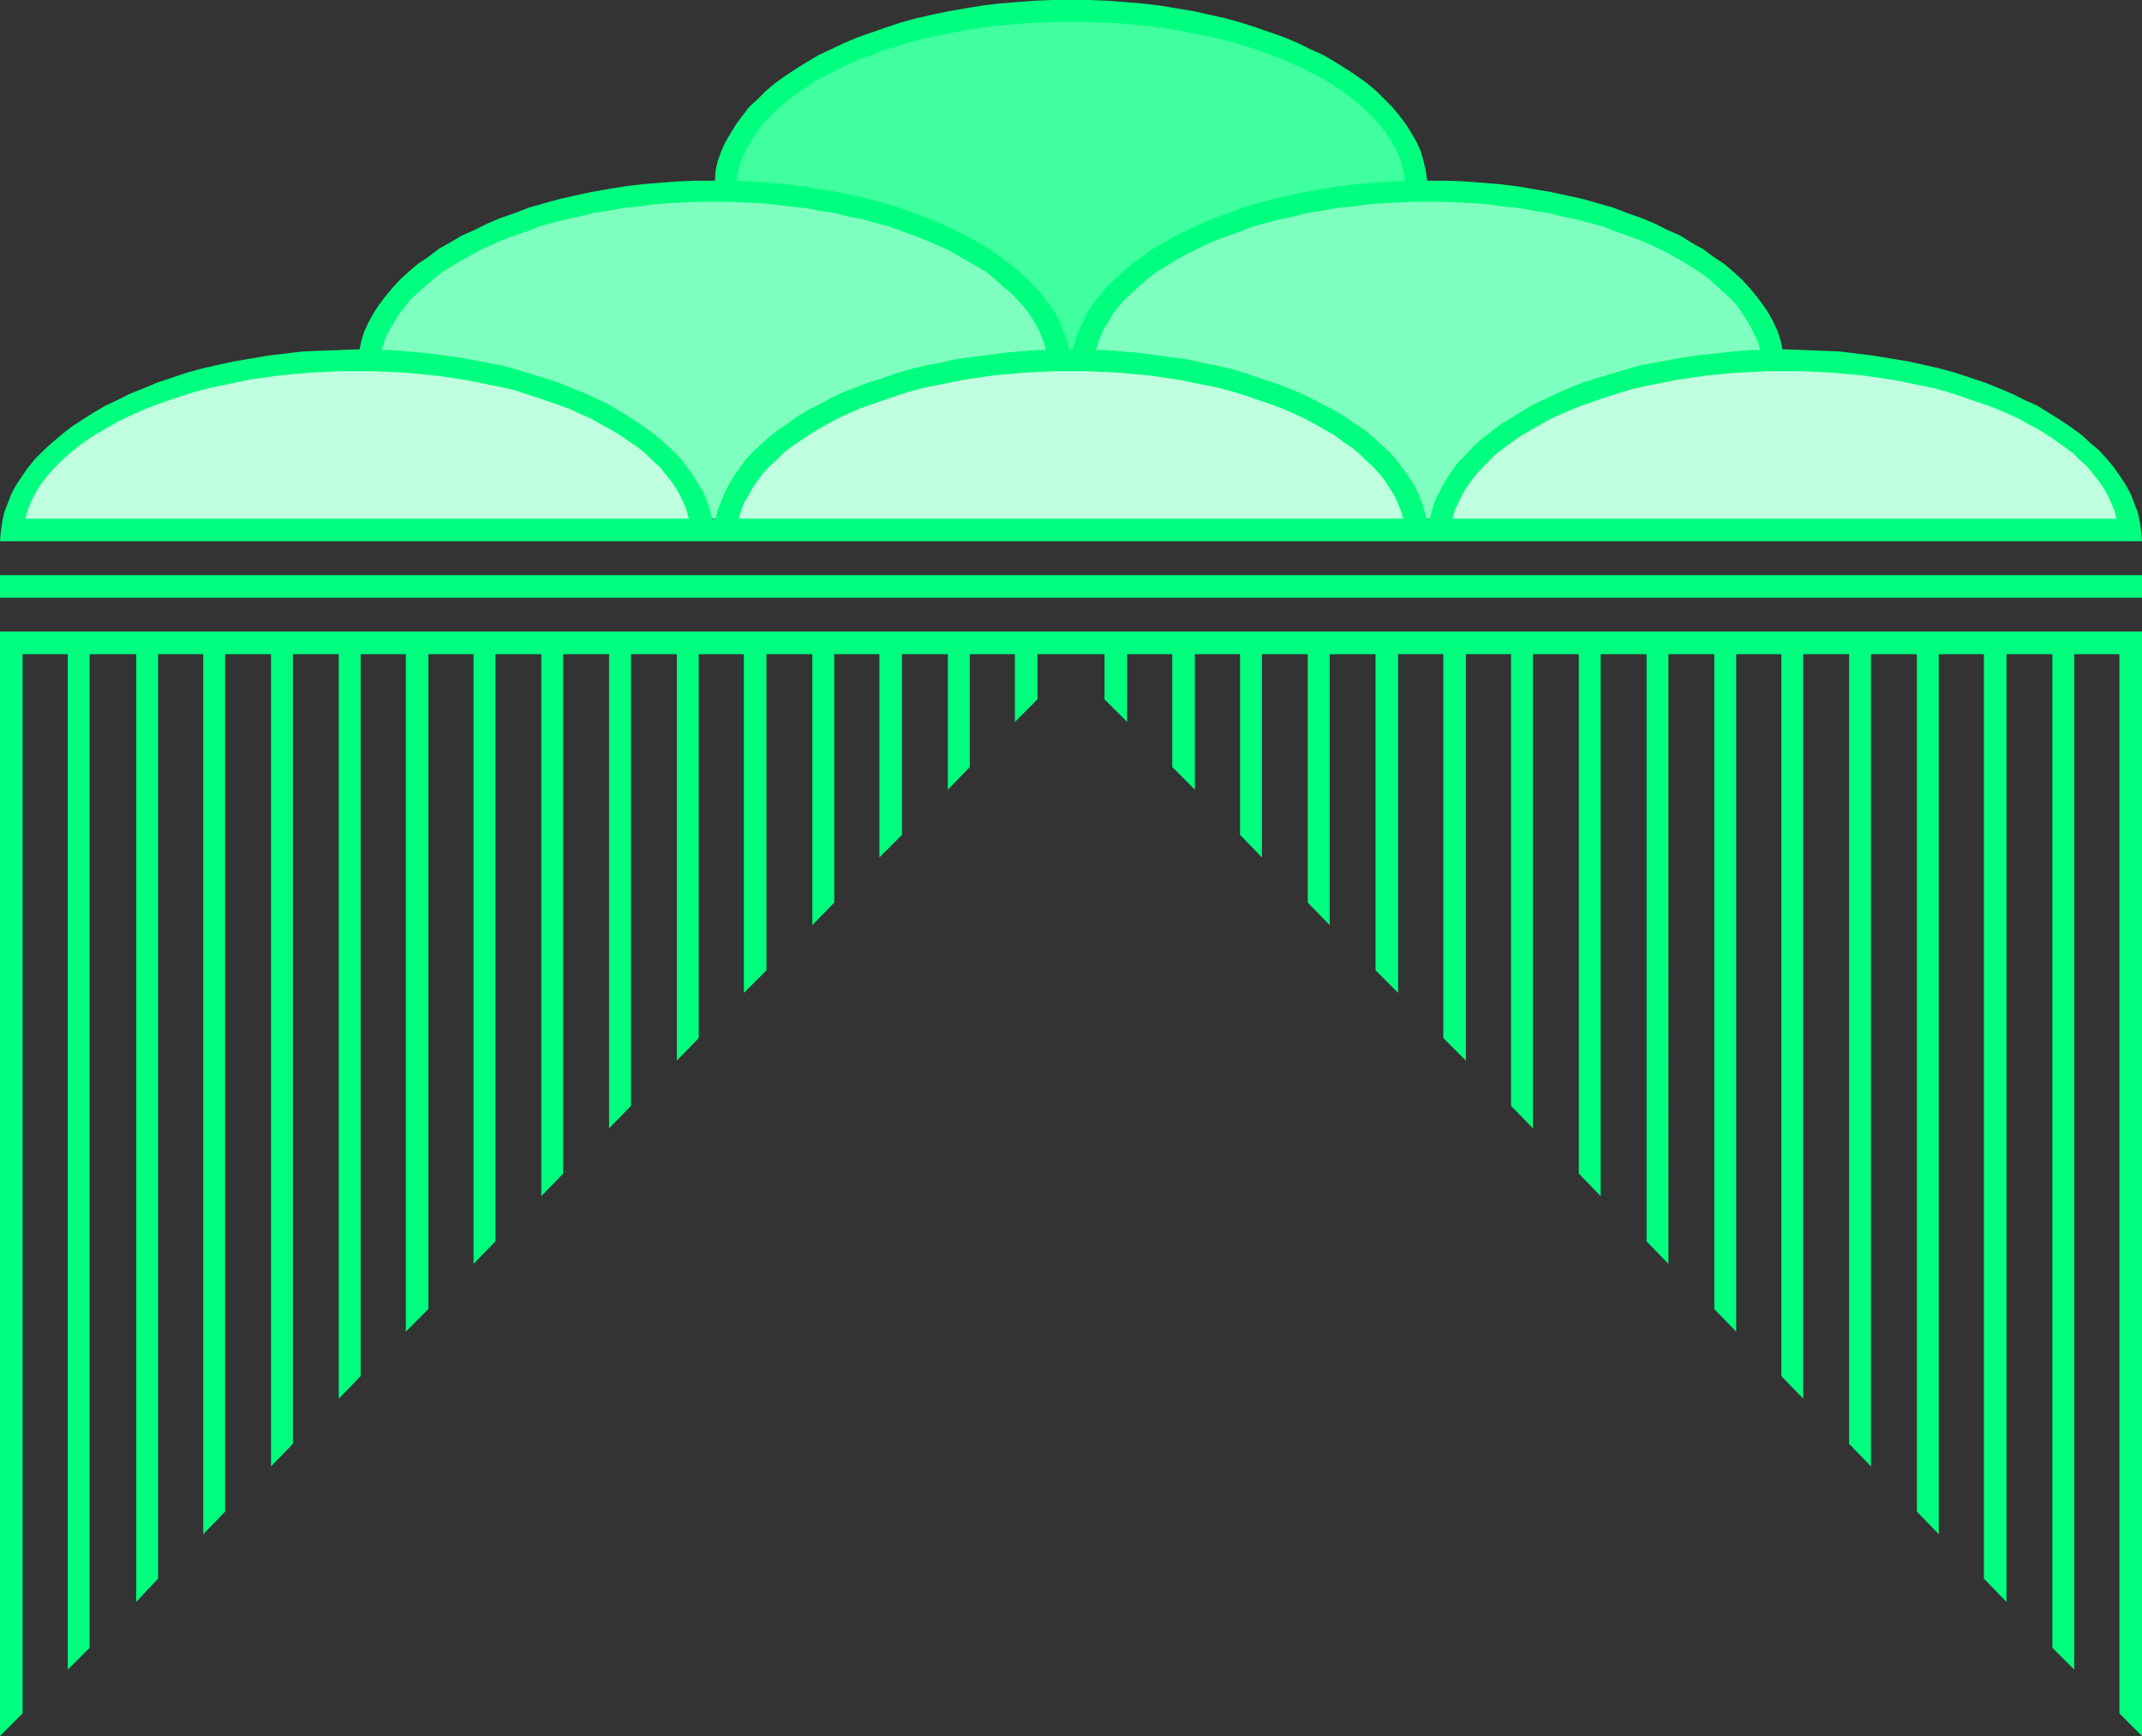
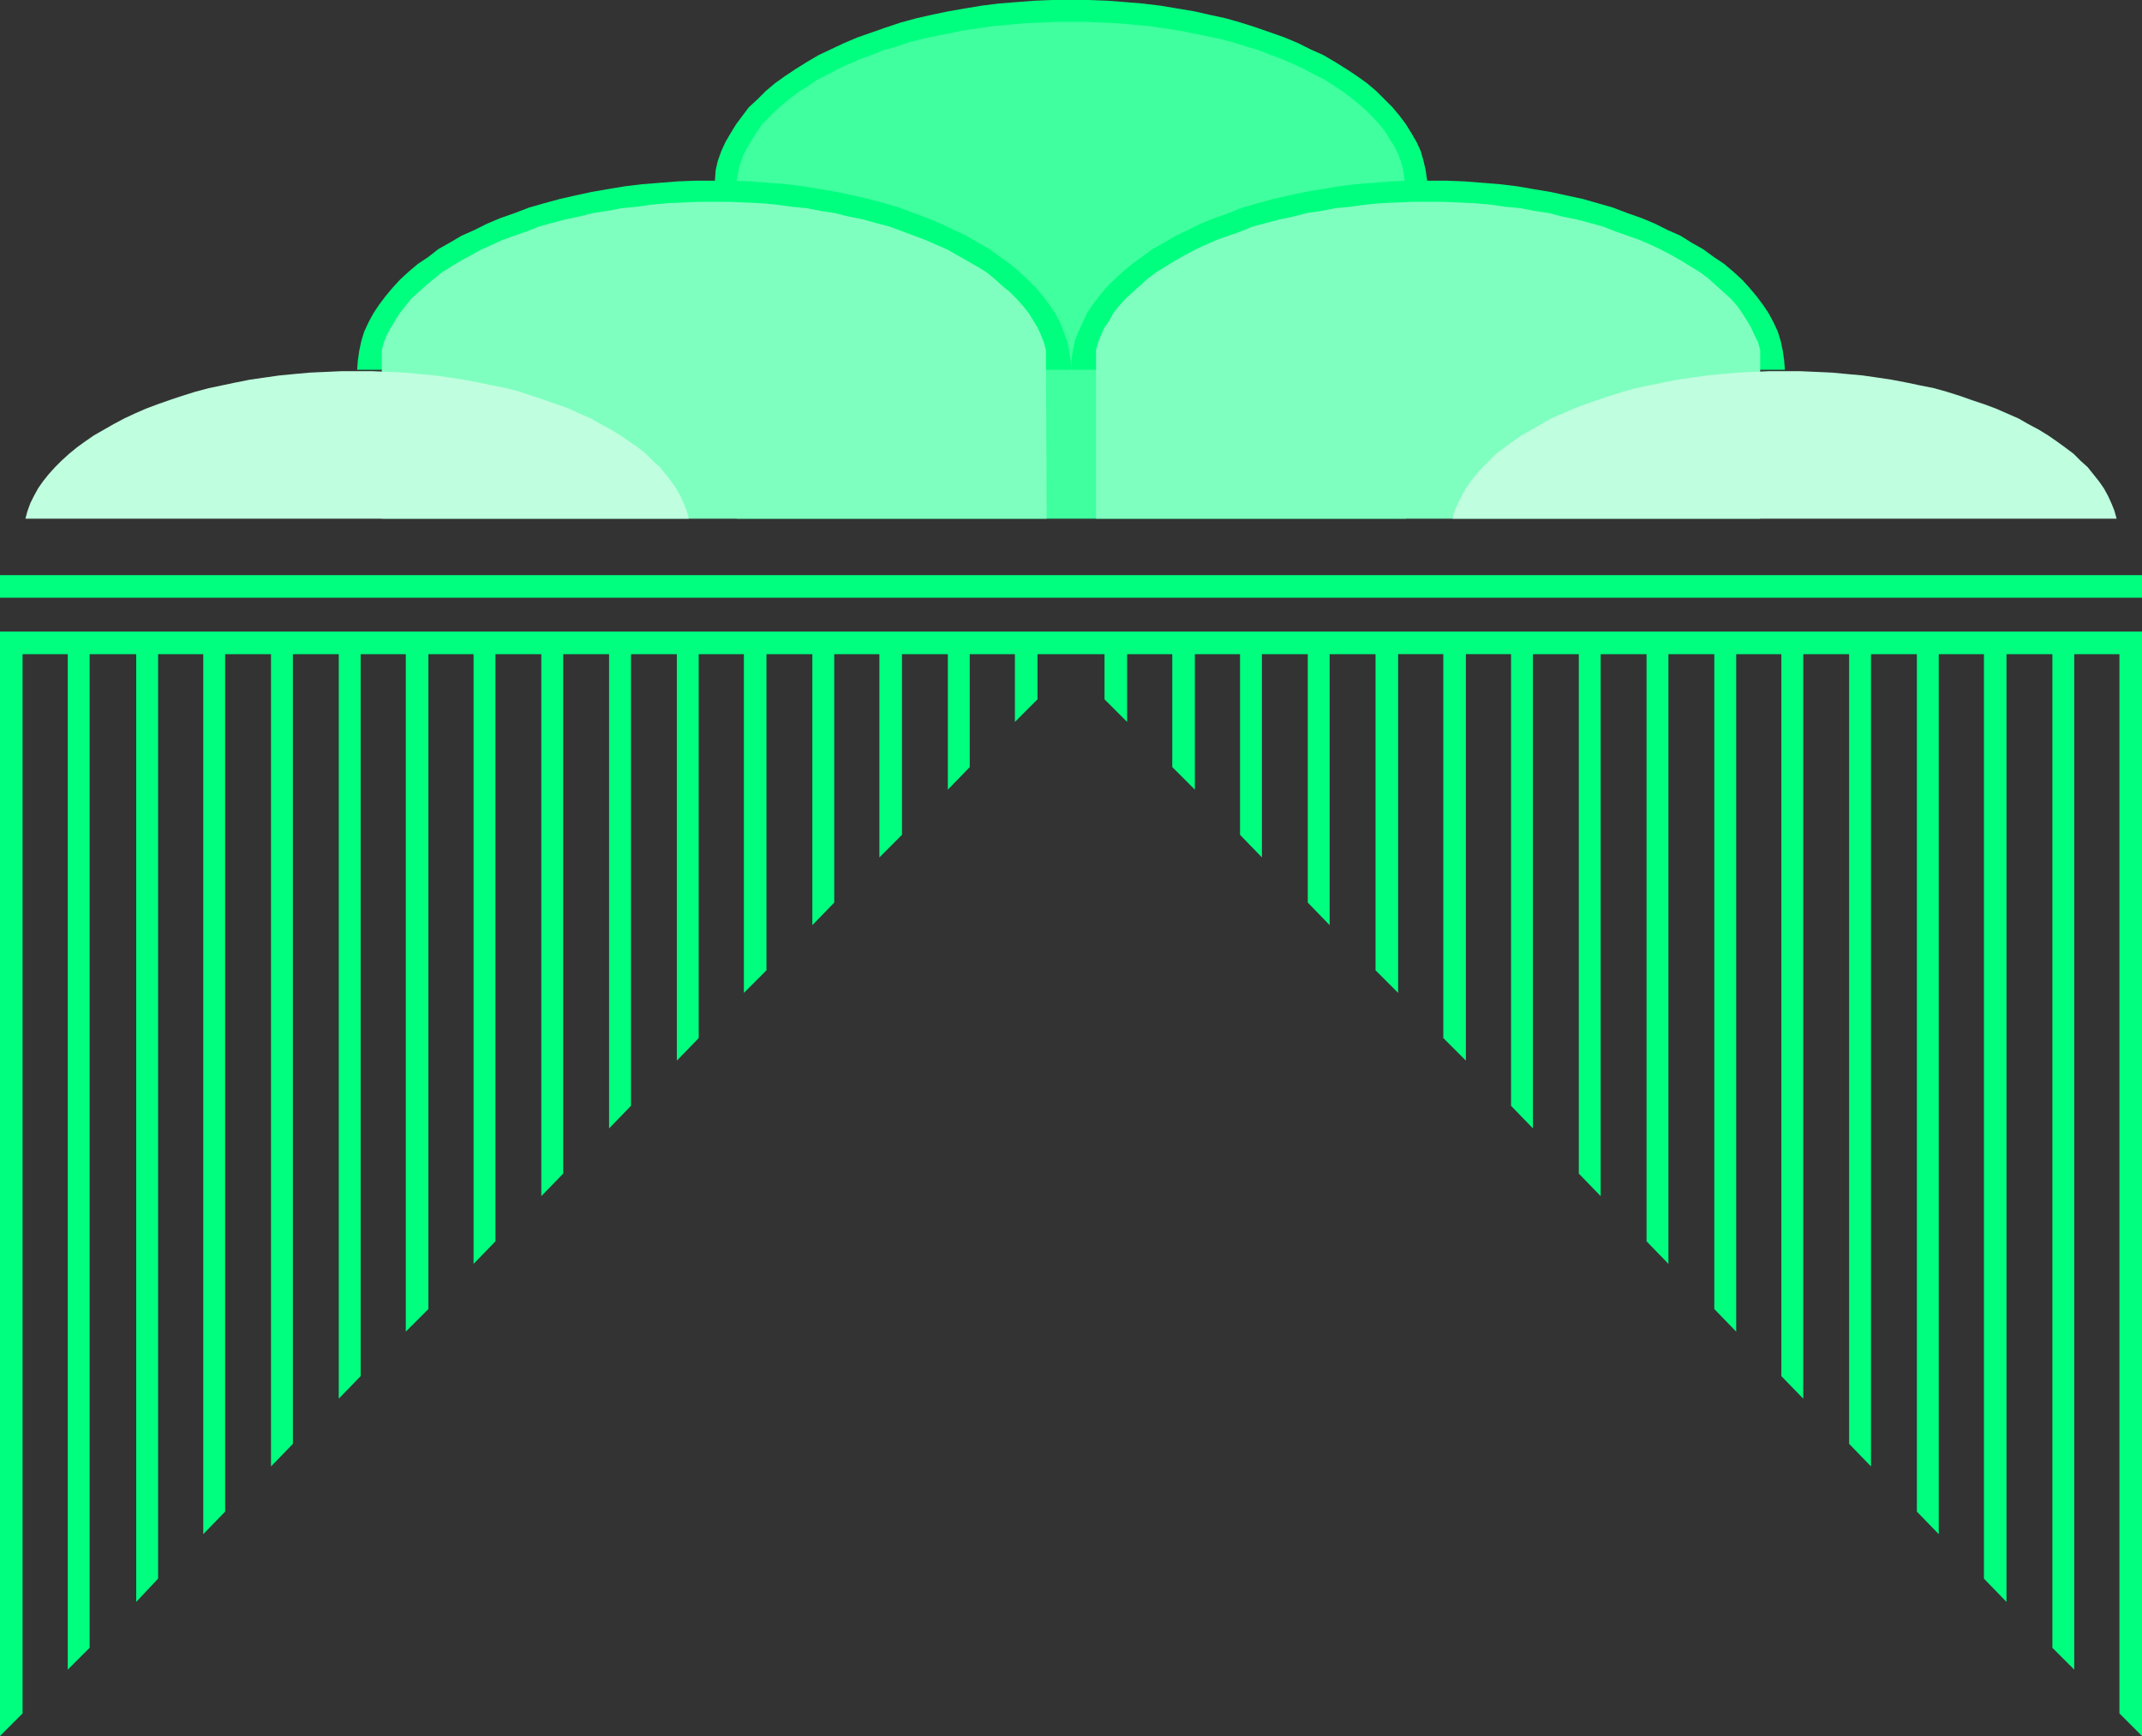
<svg xmlns="http://www.w3.org/2000/svg" xmlns:ns1="http://sodipodi.sourceforge.net/DTD/sodipodi-0.dtd" xmlns:ns2="http://www.inkscape.org/namespaces/inkscape" version="1.0" width="129.766mm" height="105.162mm" id="svg12" ns1:docname="Rain 30.wmf">
  <rect width="100%" height="100%" fill="#333333" stroke="none" />
  <ns1:namedview id="namedview12" pagecolor="#ffffff" bordercolor="#000000" borderopacity="0.25" ns2:showpageshadow="2" ns2:pageopacity="0.0" ns2:pagecheckerboard="0" ns2:deskcolor="#d1d1d1" ns2:document-units="mm" />
  <defs id="defs1">
    <pattern id="WMFhbasepattern" patternUnits="userSpaceOnUse" width="6" height="6" x="0" y="0" />
  </defs>
  <path style="fill:#00ff7f;fill-opacity:1;fill-rule:evenodd;stroke:none" d="m 326.916,43.462 -0.162,-2.262 -0.323,-2.262 -0.485,-2.1 -0.646,-2.262 -0.97,-2.1 -1.131,-1.939 -1.293,-2.1 -1.454,-1.939 -1.616,-1.939 -1.778,-1.777 -1.939,-1.939 -2.101,-1.777 -2.262,-1.616 -2.424,-1.616 -2.586,-1.616 -2.747,-1.616 -2.909,-1.293 -2.909,-1.454 -3.07,-1.293 -3.232,-1.131 -3.232,-1.131 -3.555,-1.131 -3.394,-0.969 -3.717,-0.808 -3.555,-0.808 -3.878,-0.646 -3.878,-0.646 -4.04,-0.485 -3.878,-0.323 -4.202,-0.323 L 249.349,0 h -4.04 -4.363 l -4.04,0.162 -4.202,0.323 -4.04,0.323 -3.878,0.485 -3.878,0.646 -3.717,0.646 -3.878,0.808 -3.555,0.808 -3.555,0.969 -3.394,1.131 -3.232,1.131 -3.232,1.131 -3.07,1.293 -3.07,1.454 -2.747,1.293 -2.747,1.616 -2.586,1.616 -2.424,1.616 -2.262,1.616 -2.101,1.777 -1.939,1.939 -1.939,1.777 -1.454,1.939 -1.454,1.939 -1.293,2.1 -1.131,1.939 -0.97,2.1 -0.808,2.262 -0.485,2.1 -0.162,2.262 -0.162,2.262 z" id="path1" />
  <path style="fill:#3fff9f;fill-opacity:1;fill-rule:evenodd;stroke:none" d="m 321.907,43.462 -0.323,-2.424 -0.323,-2.262 -0.485,-1.777 -0.646,-1.777 -0.808,-1.616 -1.131,-1.777 -0.97,-1.616 -1.293,-1.616 -1.454,-1.616 -1.616,-1.616 -1.616,-1.454 -1.778,-1.454 -1.939,-1.454 -1.939,-1.293 -2.262,-1.454 -2.262,-1.131 -2.424,-1.293 -2.424,-1.131 -2.586,-1.131 -2.586,-0.969 -2.909,-1.131 -2.747,-0.808 -3.07,-0.969 -3.07,-0.808 -3.07,-0.646 -3.232,-0.646 -3.232,-0.646 -3.232,-0.485 -3.394,-0.485 -3.555,-0.323 -3.555,-0.323 -3.555,-0.162 -3.555,-0.162 h -3.555 -3.717 l -3.555,0.162 -3.555,0.162 -3.555,0.323 -3.555,0.323 -3.232,0.485 -3.394,0.485 -3.232,0.646 -3.232,0.646 -3.07,0.646 -3.07,0.808 -2.909,0.969 -2.909,0.808 -2.747,1.131 -2.747,0.969 -2.586,1.131 -2.424,1.131 -2.424,1.293 -2.262,1.131 -2.101,1.454 -2.101,1.293 -1.939,1.454 -1.778,1.454 -1.616,1.454 -1.616,1.616 -1.454,1.454 -1.131,1.616 -1.131,1.777 -0.97,1.616 -0.97,1.777 -0.646,1.616 -0.485,1.777 -0.485,2.424 v 2.424 75.292 h 153.197 z" id="path2" />
  <path style="fill:#00ff7f;fill-opacity:1;fill-rule:evenodd;stroke:none" d="m 245.309,84.663 -0.162,-2.1 -0.323,-2.262 -0.485,-2.262 -0.808,-2.1 -0.808,-2.1 -1.131,-2.1 -1.293,-1.939 -1.454,-1.939 -1.616,-1.939 -1.939,-1.939 -1.939,-1.777 -2.101,-1.777 -2.262,-1.616 -2.424,-1.777 -2.586,-1.454 -2.747,-1.616 -2.747,-1.293 -3.07,-1.454 -3.07,-1.293 -3.07,-1.131 -3.394,-1.293 -3.394,-0.969 -3.555,-0.969 -3.555,-0.808 -3.717,-0.808 -3.878,-0.646 -3.878,-0.646 -3.878,-0.485 -4.04,-0.323 -4.202,-0.323 -4.04,-0.162 h -4.202 -4.202 l -4.202,0.162 -4.04,0.323 -4.04,0.323 -4.04,0.485 -3.878,0.646 -3.717,0.646 -3.717,0.808 -3.555,0.808 -3.555,0.969 -3.394,0.969 -3.394,1.293 -3.232,1.131 -3.07,1.293 -2.909,1.454 -2.909,1.293 -2.747,1.616 -2.586,1.454 -2.262,1.777 -2.424,1.616 -2.101,1.777 -1.939,1.777 -1.778,1.939 -1.616,1.939 -1.454,1.939 -1.293,1.939 -1.131,2.1 -0.97,2.1 -0.646,2.1 -0.485,2.262 -0.323,2.262 -0.162,2.1 z" id="path3" />
  <path style="fill:#00ff7f;fill-opacity:1;fill-rule:evenodd;stroke:none" d="m 408.686,84.663 -0.162,-2.1 -0.323,-2.262 -0.485,-2.262 -0.646,-2.1 -0.97,-2.1 -1.131,-2.1 -1.293,-1.939 -1.454,-1.939 -1.616,-1.939 -1.778,-1.939 -1.939,-1.777 -2.101,-1.777 -2.424,-1.616 -2.424,-1.777 -2.586,-1.454 -2.586,-1.616 -2.909,-1.293 -2.909,-1.454 -3.07,-1.293 -3.232,-1.131 -3.394,-1.293 -3.394,-0.969 -3.394,-0.969 -3.717,-0.808 -3.717,-0.808 -3.878,-0.646 -3.717,-0.646 -4.04,-0.485 -4.04,-0.323 -4.04,-0.323 -4.202,-0.162 h -4.202 -4.202 l -4.202,0.162 -4.04,0.323 -4.04,0.323 -3.878,0.485 -3.878,0.646 -3.878,0.646 -3.717,0.808 -3.555,0.808 -3.555,0.969 -3.394,0.969 -3.232,1.293 -3.232,1.131 -3.232,1.293 -2.909,1.454 -2.747,1.293 -2.747,1.616 -2.586,1.454 -2.424,1.777 -2.262,1.616 -2.101,1.777 -1.939,1.777 -1.939,1.939 -1.616,1.939 -1.454,1.939 -1.293,1.939 -0.97,2.1 -0.97,2.1 -0.808,2.1 -0.485,2.262 -0.323,2.262 v 2.1 z" id="path4" />
  <path style="fill:#7fffbf;fill-opacity:1;fill-rule:evenodd;stroke:none" d="m 239.491,80.139 -0.485,-1.777 -0.646,-1.616 -0.808,-1.777 -0.97,-1.616 -1.131,-1.777 -1.293,-1.616 -1.454,-1.616 -1.454,-1.454 -1.778,-1.454 -1.778,-1.616 -1.778,-1.454 -2.101,-1.293 -2.262,-1.293 -2.262,-1.293 -2.262,-1.293 -2.586,-1.131 -2.586,-1.131 -2.586,-0.969 -5.656,-2.1 -3.07,-0.808 -2.909,-0.808 -3.232,-0.646 -3.232,-0.808 -3.232,-0.485 -3.232,-0.646 -3.394,-0.323 -3.555,-0.485 -3.394,-0.323 -3.555,-0.162 -3.717,-0.162 h -3.555 -3.717 l -3.555,0.162 -3.555,0.162 -3.555,0.323 -3.394,0.485 -3.394,0.323 -3.394,0.646 -3.232,0.485 -3.232,0.808 -3.07,0.646 -3.07,0.808 -2.909,0.808 -2.909,1.131 -2.747,0.969 -2.747,0.969 -2.424,1.131 -2.586,1.131 -2.262,1.293 -2.424,1.293 -2.101,1.293 -2.101,1.293 -1.778,1.454 -1.939,1.616 -1.616,1.454 -1.616,1.454 -1.293,1.616 -1.293,1.616 -1.131,1.777 -0.97,1.616 -0.97,1.777 -0.646,1.616 -0.485,1.777 V 118.754 H 239.653 Z" id="path5" />
  <path style="fill:#7fffbf;fill-opacity:1;fill-rule:evenodd;stroke:none" d="m 403.03,80.139 -0.485,-1.777 -0.808,-1.616 -0.808,-1.777 -0.97,-1.616 -1.131,-1.777 -1.131,-1.616 -1.454,-1.616 -1.616,-1.454 -1.616,-1.454 -1.778,-1.616 -1.939,-1.454 -2.101,-1.293 -2.101,-1.293 -2.262,-1.293 -2.424,-1.293 -2.424,-1.131 -2.586,-1.131 -2.747,-0.969 -2.747,-0.969 -2.909,-1.131 -2.909,-0.808 -3.07,-0.808 -3.232,-0.646 -3.07,-0.808 -3.232,-0.485 -3.394,-0.646 -3.394,-0.323 -3.394,-0.485 -3.555,-0.323 -3.555,-0.162 -3.717,-0.162 h -3.555 -3.555 l -3.717,0.162 -3.555,0.162 -3.394,0.323 -3.555,0.485 -3.394,0.323 -3.232,0.646 -3.394,0.485 -3.07,0.808 -3.07,0.646 -3.07,0.808 -3.07,0.808 -2.747,1.131 -2.747,0.969 -2.747,0.969 -2.586,1.131 -2.424,1.131 -2.424,1.293 -2.262,1.293 -2.101,1.293 -2.101,1.293 -1.939,1.454 -1.778,1.616 -1.616,1.454 -1.616,1.454 -1.454,1.616 -1.293,1.616 -0.97,1.777 -1.131,1.616 -0.808,1.777 -0.646,1.616 -0.485,1.777 v 38.615 h 152.065 z" id="path6" />
-   <path style="fill:#00ff7f;fill-opacity:1;fill-rule:evenodd;stroke:none" d="m 490.455,123.924 -0.162,-2.1 -0.323,-2.262 -0.485,-2.262 -0.808,-2.1 -0.808,-2.1 -1.131,-2.1 -1.293,-1.939 -1.454,-2.1 -1.616,-1.939 -1.778,-1.939 -2.101,-1.777 -1.939,-1.777 -2.424,-1.777 -2.424,-1.616 -2.586,-1.616 -2.586,-1.616 -2.909,-1.293 -2.909,-1.454 -3.07,-1.293 -3.232,-1.293 -3.394,-1.131 -3.394,-1.131 -3.555,-0.969 -3.555,-0.808 -3.717,-0.808 -3.878,-0.646 -3.878,-0.646 -3.878,-0.485 -4.04,-0.485 -4.04,-0.162 -4.202,-0.162 -4.202,-0.162 -3.878,0.162 h -3.878 l -3.878,0.323 -7.595,0.808 -3.555,0.485 -3.555,0.646 -3.555,0.646 -3.394,0.646 -3.394,0.969 -3.232,0.969 -3.232,0.969 -3.07,0.969 -2.909,1.131 -2.909,1.293 -2.747,1.293 -2.747,1.293 -2.424,1.454 -2.424,1.454 -2.424,1.454 -2.101,1.616 -2.101,1.616 -1.939,1.616 -1.616,1.777 -1.778,1.777 -1.454,1.777 -1.293,1.939 -1.131,1.777 -0.97,1.939 -0.97,1.939 -0.646,2.1 -0.485,1.939 h -0.808 l -0.485,-1.939 -0.646,-2.1 -0.808,-1.939 -0.97,-1.939 -1.293,-1.939 -1.293,-1.777 -1.454,-1.939 -1.616,-1.777 -1.778,-1.616 -1.939,-1.777 -1.939,-1.616 -2.262,-1.454 -2.262,-1.616 -2.424,-1.454 -2.586,-1.293 -2.747,-1.454 -2.747,-1.293 -2.747,-1.131 -3.07,-1.131 -3.07,-0.969 -3.232,-1.131 -3.232,-0.969 -3.394,-0.808 -3.394,-0.646 -3.555,-0.808 -7.272,-0.969 -3.717,-0.485 -3.717,-0.323 -3.878,-0.323 h -3.878 l -3.878,-0.162 -4.04,0.162 h -3.878 l -3.878,0.323 -3.717,0.323 -3.717,0.485 -3.717,0.485 -3.555,0.485 -3.555,0.808 -3.394,0.646 -3.394,0.808 -3.232,0.969 -3.232,1.131 -3.07,0.969 -3.07,1.131 -2.909,1.131 -2.747,1.293 -2.586,1.454 -2.586,1.293 -2.424,1.454 -2.262,1.616 -2.101,1.454 -2.101,1.616 -1.939,1.777 -1.778,1.616 -1.616,1.777 -1.454,1.939 -1.293,1.777 -1.131,1.939 -0.97,1.939 -0.808,1.939 -0.808,2.1 -0.485,1.939 -0.808,0.162 -0.485,-2.1 -0.646,-1.939 -0.808,-2.1 -1.131,-1.777 -1.131,-1.939 -1.293,-1.777 -1.454,-1.939 -1.616,-1.777 -1.778,-1.616 -1.939,-1.777 -2.101,-1.616 -2.101,-1.454 -2.424,-1.616 -2.424,-1.454 -2.424,-1.454 -2.747,-1.293 -2.747,-1.293 -2.909,-1.131 -3.07,-1.293 -3.07,-0.969 -3.07,-0.969 -3.232,-0.969 -3.394,-0.969 -3.394,-0.646 -3.555,-0.646 -3.555,-0.646 -3.717,-0.485 -3.717,-0.485 -3.717,-0.323 -3.878,-0.323 h -3.878 l -3.878,-0.162 -4.202,0.162 -4.202,0.162 -4.04,0.162 -4.04,0.485 -4.04,0.485 -3.717,0.646 -3.878,0.646 -3.717,0.808 -3.555,0.808 -3.555,0.969 -3.394,1.131 -3.394,1.131 -3.07,1.293 -3.232,1.293 -2.909,1.454 -2.747,1.293 -2.747,1.616 -2.586,1.616 -2.424,1.616 -2.262,1.777 -2.101,1.777 -1.939,1.777 -1.939,1.939 -1.616,1.939 -1.454,2.1 -1.293,1.939 -1.131,2.1 -0.808,2.1 -0.808,2.1 -0.485,2.262 -0.323,2.262 L 0,123.924 Z" id="path7" />
  <path style="fill:#bfffdf;fill-opacity:1;fill-rule:evenodd;stroke:none" d="m 157.721,118.754 -0.485,-1.777 -0.646,-1.616 -0.808,-1.777 -0.97,-1.777 -1.131,-1.616 -1.293,-1.616 -1.293,-1.616 -1.616,-1.454 -1.616,-1.616 -1.778,-1.454 -1.939,-1.293 -2.101,-1.454 -2.101,-1.293 -2.424,-1.293 -2.262,-1.293 -2.586,-1.131 -2.424,-1.131 -2.747,-0.969 -2.747,-0.969 -2.909,-0.969 -2.909,-0.969 -3.07,-0.808 -3.232,-0.646 -3.07,-0.646 -3.394,-0.646 -3.232,-0.485 -3.394,-0.485 -3.555,-0.323 -3.394,-0.323 -3.555,-0.162 -3.717,-0.162 h -3.555 -3.717 l -3.555,0.162 -3.555,0.162 -3.555,0.323 -3.394,0.323 -3.394,0.485 -3.394,0.485 -3.232,0.646 -3.07,0.646 -3.07,0.646 -3.07,0.808 -3.07,0.969 -2.909,0.969 -2.747,0.969 -2.586,0.969 -2.586,1.131 -2.424,1.131 -2.424,1.293 -2.262,1.293 -2.262,1.293 -2.101,1.454 -1.778,1.293 -1.778,1.454 -1.778,1.616 -1.454,1.454 -1.454,1.616 -1.293,1.616 -1.131,1.616 -0.97,1.777 -0.808,1.616 -0.646,1.777 -0.485,1.777 z" id="path8" />
-   <path style="fill:#bfffdf;fill-opacity:1;fill-rule:evenodd;stroke:none" d="m 321.26,118.754 -0.485,-1.777 -0.646,-1.616 -0.808,-1.777 -1.131,-1.777 -0.97,-1.616 -1.293,-1.616 -1.454,-1.616 -1.616,-1.454 -1.616,-1.616 -1.778,-1.454 -1.939,-1.293 -1.939,-1.454 -2.262,-1.293 -2.262,-1.293 -2.424,-1.293 -2.424,-1.131 -2.586,-1.131 -2.586,-0.969 -2.909,-0.969 -2.747,-0.969 -3.07,-0.969 -3.07,-0.808 -3.07,-0.646 -3.232,-0.646 -3.232,-0.646 -3.232,-0.485 -3.394,-0.485 -3.555,-0.323 -3.555,-0.323 -3.555,-0.162 -3.555,-0.162 h -3.555 -3.717 l -3.555,0.162 -3.555,0.162 -3.555,0.323 -3.555,0.323 -3.232,0.485 -3.394,0.485 -3.232,0.646 -3.232,0.646 -3.07,0.646 -3.07,0.808 -2.909,0.969 -2.909,0.969 -2.747,0.969 -2.747,0.969 -2.586,1.131 -2.424,1.131 -2.424,1.293 -2.262,1.293 -2.101,1.293 -2.101,1.454 -1.939,1.293 -1.778,1.454 -1.616,1.616 -1.616,1.454 -1.454,1.616 -1.131,1.616 -1.131,1.616 -0.97,1.777 -0.97,1.616 -0.646,1.777 -0.485,1.777 z" id="path9" />
  <path style="fill:#bfffdf;fill-opacity:1;fill-rule:evenodd;stroke:none" d="m 484.638,118.754 -0.485,-1.777 -0.646,-1.616 -0.808,-1.777 -0.97,-1.777 -1.131,-1.616 -1.293,-1.616 -1.293,-1.616 -1.616,-1.454 -1.616,-1.616 -1.939,-1.454 -1.778,-1.293 -2.101,-1.454 -2.101,-1.293 -2.424,-1.293 -2.262,-1.293 -2.586,-1.131 -2.586,-1.131 -2.586,-0.969 -2.909,-0.969 -2.747,-0.969 -3.07,-0.969 -2.909,-0.808 -3.232,-0.646 -3.07,-0.646 -3.394,-0.646 -3.232,-0.485 -3.394,-0.485 -3.555,-0.323 -3.394,-0.323 -3.555,-0.162 -3.717,-0.162 h -3.555 -3.717 l -3.555,0.162 -3.555,0.162 -3.555,0.323 -3.394,0.323 -3.394,0.485 -3.394,0.485 -3.232,0.646 -3.232,0.646 -3.07,0.646 -2.909,0.808 -3.07,0.969 -2.909,0.969 -2.747,0.969 -2.586,0.969 -2.586,1.131 -2.586,1.131 -2.262,1.293 -2.262,1.293 -2.262,1.293 -2.101,1.454 -1.778,1.293 -1.939,1.454 -1.616,1.616 -1.454,1.454 -1.454,1.616 -1.293,1.616 -1.131,1.616 -0.97,1.777 -0.808,1.616 -0.808,1.777 -0.485,1.777 z" id="path10" />
  <path style="fill:#00ff7f;fill-opacity:1;fill-rule:evenodd;stroke:none" d="M 490.455,131.68 H 0 v 5.17 h 490.455 z" id="path11" />
  <path style="fill:#00ff7f;fill-opacity:1;fill-rule:evenodd;stroke:none" d="m 252.904,149.775 v 10.34 l 5.171,5.17 v -15.511 h 10.342 v 25.851 l 5.171,5.17 v -31.021 h 10.342 v 41.362 l 5.01,5.17 v -46.532 h 10.504 v 56.873 l 5.01,5.17 v -62.043 h 10.504 v 72.383 l 5.171,5.17 v -77.554 h 10.342 v 87.894 l 5.171,5.17 v -93.064 h 10.342 v 103.405 l 5.01,5.17 V 149.775 h 10.504 V 268.691 l 5.01,5.17 V 149.775 h 10.504 v 134.426 l 5.01,5.17 V 149.775 h 10.504 v 149.937 l 5.01,5.17 V 149.775 h 10.342 v 165.286 l 5.01,5.17 V 149.775 h 10.504 v 180.797 l 5.01,5.17 V 149.775 h 10.504 v 196.308 l 5.01,5.17 V 149.775 h 10.342 v 211.657 l 5.171,5.332 v -216.988 h 10.504 v 227.491 l 5.01,5.009 V 149.775 h 10.342 v 242.517 l 5.171,5.17 V 144.605 H 0 v 252.857 l 5.171,-5.17 V 149.775 H 15.514 v 232.499 l 5.01,-5.009 V 149.775 h 10.666 v 216.988 l 5.01,-5.332 V 149.775 h 10.342 v 201.478 l 5.01,-5.17 V 149.775 H 62.054 v 185.967 l 5.01,-5.17 V 149.775 h 10.504 v 170.456 l 5.01,-5.17 v -165.286 h 10.342 v 155.107 l 5.171,-5.17 V 149.775 h 10.342 v 139.596 l 5.01,-5.17 V 149.775 h 10.504 v 124.086 l 5.01,-5.17 V 149.775 h 10.504 v 108.575 l 5.01,-5.17 v -103.405 h 10.504 v 93.064 l 5.01,-5.17 v -87.894 h 10.342 v 77.554 l 5.171,-5.17 v -72.383 h 10.504 v 62.043 l 5.01,-5.17 v -56.873 h 10.342 v 46.532 l 5.171,-5.17 v -41.362 h 10.504 v 31.021 l 5.01,-5.17 v -25.851 h 10.342 v 15.511 l 5.171,-5.17 v -10.34 z" id="path12" />
</svg>